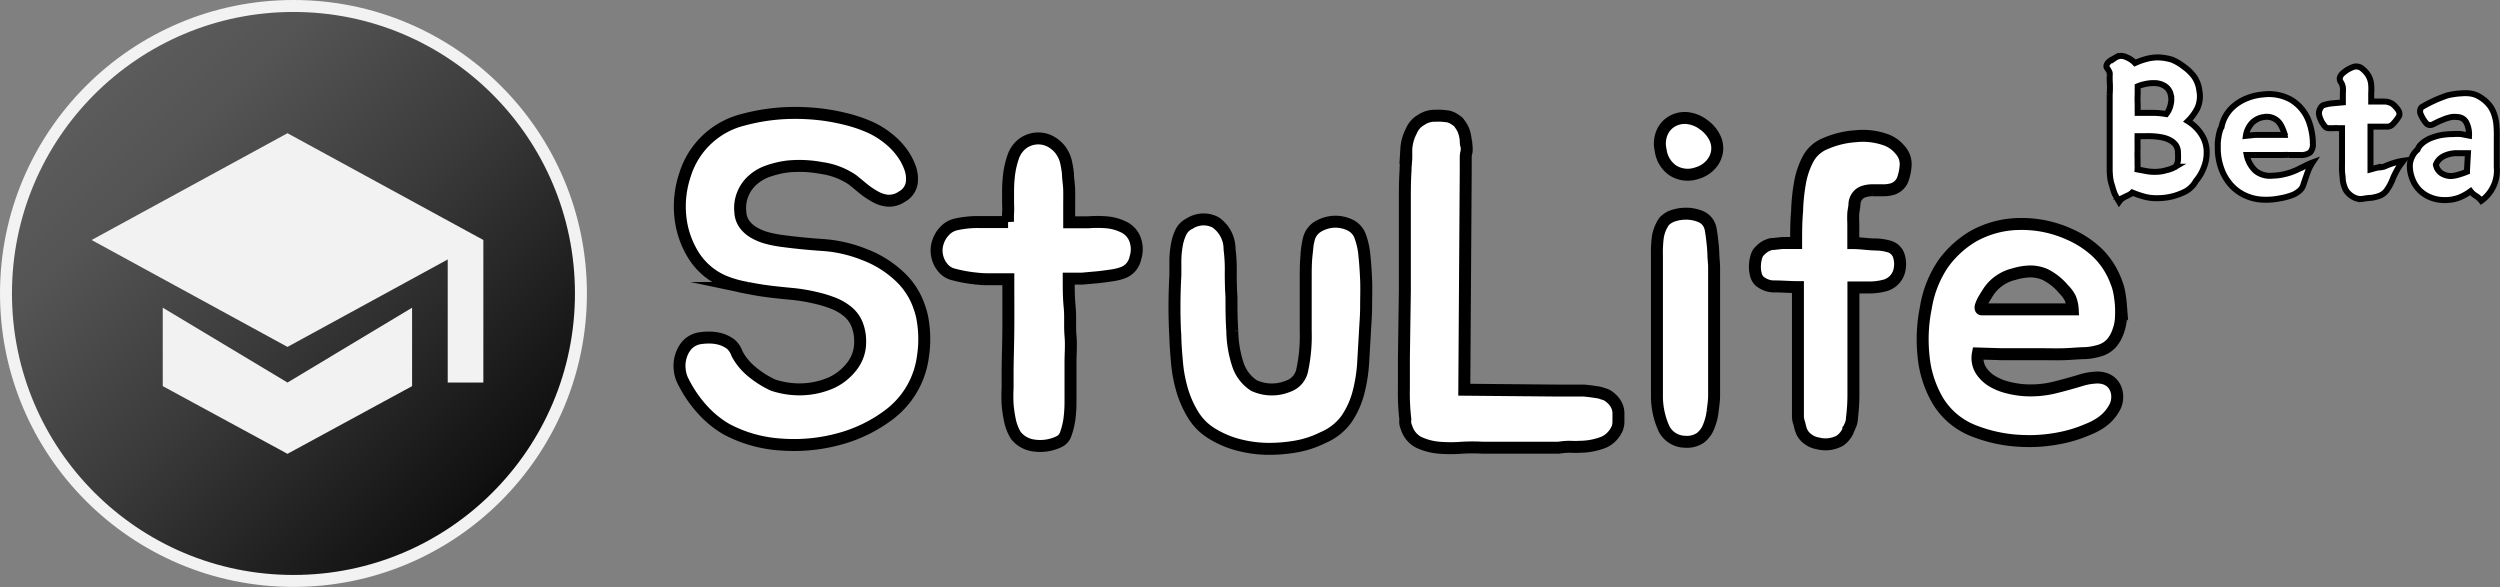
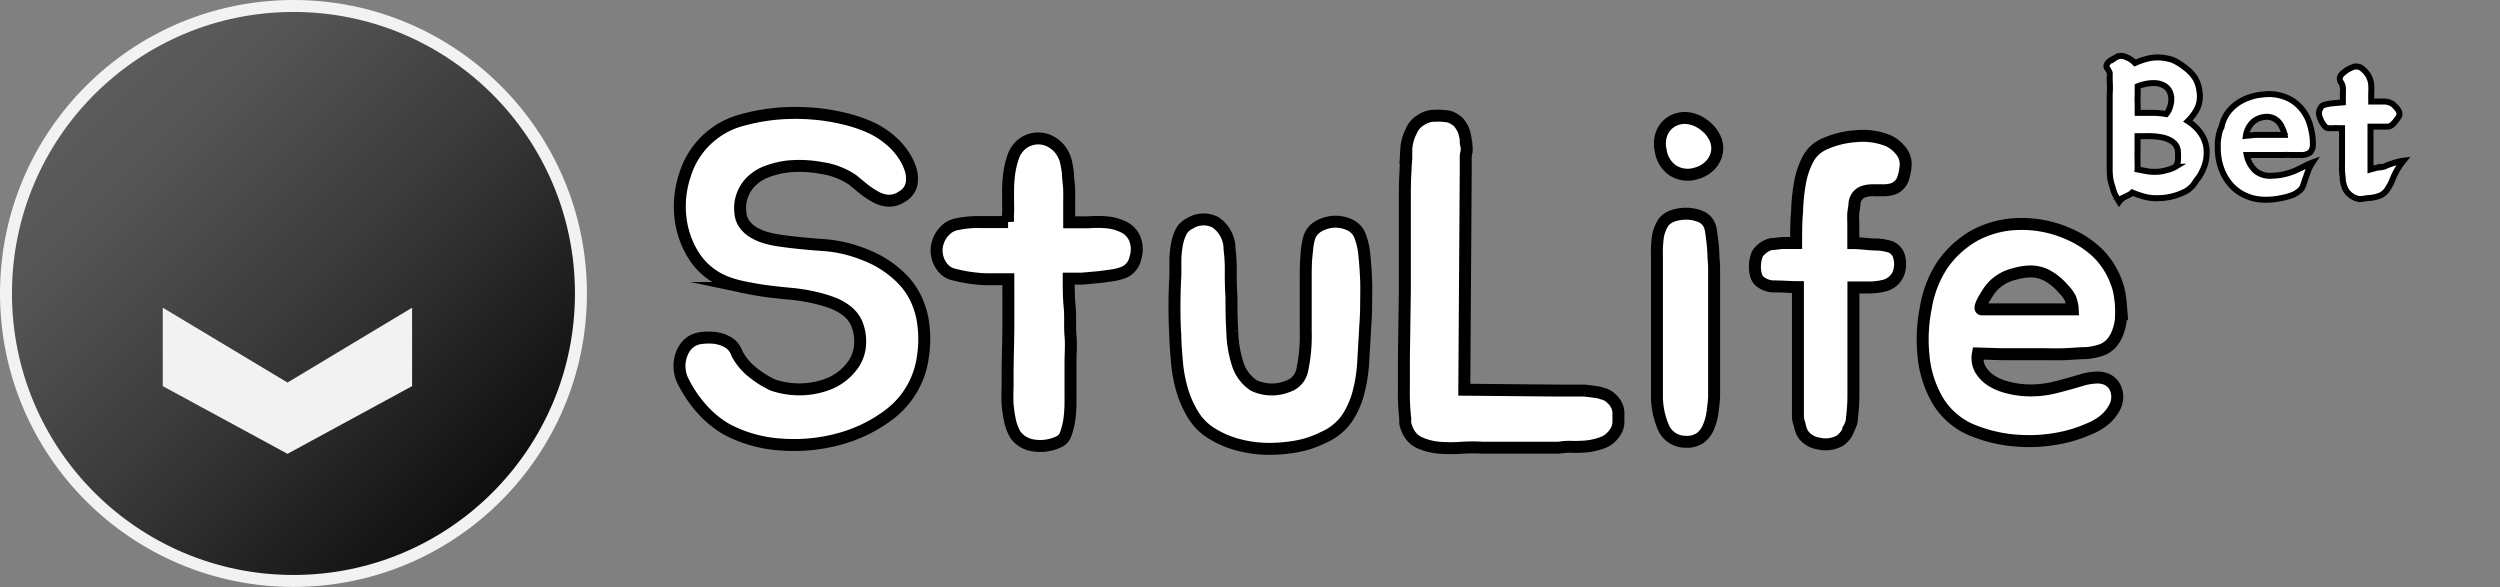
<svg xmlns="http://www.w3.org/2000/svg" viewBox="0 0 209.06 49.09">
  <rect x="0" y="0" width="209.06" height="49.09" fill="#808080" stroke="none" />
  <defs>
    <style>.cls-1,.cls-4{fill:#fff;stroke:#000;}.cls-1,.cls-2,.cls-4{stroke-miterlimit:10;}.cls-2{stroke:#f2f2f2;fill:url(#무제_그라디언트_23);}.cls-3{fill:#f2f2f2;}.cls-4{stroke-width:0.5px;}</style>
    <linearGradient id="무제_그라디언트_23" x1="6.66" y1="6.66" x2="41.72" y2="41.72" gradientUnits="userSpaceOnUse">
      <stop offset="0" stop-color="#5d5d5d" />
      <stop offset="0.2" stop-color="#545454" />
      <stop offset="0.53" stop-color="#3a3a3a" />
      <stop offset="0.96" stop-color="#111" />
      <stop offset="0.99" stop-color="#0d0d0d" />
    </linearGradient>
  </defs>
  <title>beta_logo_white_cut</title>
  <g id="레이어_1" data-name="레이어 1">
    <path class="cls-1" d="M101.26,26.16a5.9,5.9,0,0,1,.29,1.22,9.15,9.15,0,0,1,.1,1.38,9,9,0,0,1-.1,1.38A7.24,7.24,0,0,1,98.82,35a12.11,12.11,0,0,1-4.25,2.11,14.34,14.34,0,0,1-4.94.47,11.12,11.12,0,0,1-4.52-1.28A8.4,8.4,0,0,1,83,34.55a10.3,10.3,0,0,1-1.51-2.25,2.6,2.6,0,0,1-.29-1,2.65,2.65,0,0,1,.1-1.09,2.47,2.47,0,0,1,.5-.93,1.88,1.88,0,0,1,1-.57,4.69,4.69,0,0,1,.88-.07,3.4,3.4,0,0,1,.95.13,2.73,2.73,0,0,1,.85.43A1.94,1.94,0,0,1,86,30a5,5,0,0,0,1.23,1.49A8.14,8.14,0,0,0,89,32.61a7,7,0,0,0,2.59.35,6.56,6.56,0,0,0,2.37-.58A4.62,4.62,0,0,0,95.63,31a3.25,3.25,0,0,0,.66-2A3.8,3.8,0,0,0,96,27.46a2.73,2.73,0,0,0-.76-1,4.49,4.49,0,0,0-1.16-.68,10.64,10.64,0,0,0-1.5-.46A14.93,14.93,0,0,0,90.72,25c-.63-.06-1.27-.12-1.92-.2s-1.28-.18-1.9-.31A9.26,9.26,0,0,1,85.07,24a5.58,5.58,0,0,1-2.72-2.25,7.53,7.53,0,0,1-1.1-3.26,8.29,8.29,0,0,1,.4-3.48,6.8,6.8,0,0,1,4.84-4.58,16.47,16.47,0,0,1,3.82-.57,18.52,18.52,0,0,1,2.35.08,16.57,16.57,0,0,1,2.29.39A12.15,12.15,0,0,1,97,11a7,7,0,0,1,1.65,1,5.83,5.83,0,0,1,1,1,5,5,0,0,1,.78,1.36,2.69,2.69,0,0,1,.17,1.38,1.6,1.6,0,0,1-.83,1.12,1.87,1.87,0,0,1-1.19.33,2.56,2.56,0,0,1-1.06-.35,6.89,6.89,0,0,1-1-.68l-.85-.7a6.16,6.16,0,0,0-2.6-1,10,10,0,0,0-2.91-.12,8,8,0,0,0-1.6.39,3.75,3.75,0,0,0-1.26.74,3.12,3.12,0,0,0-.81,1.14,3.07,3.07,0,0,0-.22,1.53,1.87,1.87,0,0,0,.37,1.05,2.53,2.53,0,0,0,.82.7,4.43,4.43,0,0,0,1.07.43,9.15,9.15,0,0,0,1.16.23c1.17.16,2.33.27,3.5.35a11.33,11.33,0,0,1,3.41.78,8.85,8.85,0,0,1,2.91,1.78A6.18,6.18,0,0,1,101.26,26.16Z" transform="translate(-24.36 -0.41)" />
    <path class="cls-1" d="M119.24,20.34A2.38,2.38,0,0,1,119.3,22a1.64,1.64,0,0,1-.91,1.16,4.05,4.05,0,0,1-.93.26c-.39.06-.81.12-1.27.17l-1.34.12c-.44,0-.81,0-1.12,0,0,.77,0,1.57.08,2.38s0,1.61.07,2.39,0,1.52,0,2.23,0,1.36,0,1.93V34a11.29,11.29,0,0,1-.09,1.45,6.15,6.15,0,0,1-.3,1.23,1.07,1.07,0,0,1-.58.67,3.64,3.64,0,0,1-2.19.3,2.26,2.26,0,0,1-1.42-.84,4,4,0,0,1-.47-1.18,10.73,10.73,0,0,1-.21-1.4,13.32,13.32,0,0,1,0-1.4c0-.45,0-.85,0-1.18,0-1.09.05-2.33.06-3.71s0-2.78,0-4.18h-1.77c-.48,0-1-.06-1.43-.12a11.74,11.74,0,0,1-1.34-.27,1.64,1.64,0,0,1-.9-.53,2.22,2.22,0,0,1-.52-1.08,2.18,2.18,0,0,1,.08-1.11,2.35,2.35,0,0,1,.56-.93,1.83,1.83,0,0,1,.89-.53,8.16,8.16,0,0,1,2-.21c.86,0,1.66,0,2.41,0a6.56,6.56,0,0,1,0-.76,5.79,5.79,0,0,0,0-.72c0-.31,0-.7,0-1.18a11.61,11.61,0,0,1,.1-1.44,7.31,7.31,0,0,1,.33-1.36,2.39,2.39,0,0,1,.66-1,2.19,2.19,0,0,1,2.31-.35,2.62,2.62,0,0,1,.9.68,2.77,2.77,0,0,1,.52,1,8.45,8.45,0,0,1,.19,1.11c0,.43.09.87.1,1.34s0,.93,0,1.4V19H114c.39,0,.84,0,1.36,0a9.71,9.71,0,0,1,1.53,0,4,4,0,0,1,1.38.37A1.88,1.88,0,0,1,119.24,20.34Z" transform="translate(-24.36 -0.41)" />
    <path class="cls-1" d="M138.5,28.22c-.05.85-.1,1.72-.15,2.58a12.9,12.9,0,0,1-.41,2.51,7.08,7.08,0,0,1-1,2.17A4.66,4.66,0,0,1,135,37a8.17,8.17,0,0,1-2.33.76,13,13,0,0,1-2.49.18,10.18,10.18,0,0,1-2.41-.37,8.08,8.08,0,0,1-2.09-.92,4.67,4.67,0,0,1-1.52-1.51,8.6,8.6,0,0,1-.91-2,11.8,11.8,0,0,1-.45-2.25c-.07-.78-.13-1.5-.15-2.18a46.5,46.5,0,0,1,0-5.28V22.3a7.48,7.48,0,0,1,.1-1.26,4.15,4.15,0,0,1,.33-1.15,1.56,1.56,0,0,1,.77-.79A2.15,2.15,0,0,1,126,19a2.7,2.7,0,0,1,1.18,2.25,13.65,13.65,0,0,1,.1,2q0,1.09.06,2c0,.88,0,1.83.07,2.85a9.4,9.4,0,0,0,.45,2.74,3.33,3.33,0,0,0,1.36,1.81,3.57,3.57,0,0,0,2.85.06,1.79,1.79,0,0,0,1.19-1.36,13.63,13.63,0,0,0,.29-3.23c0-.62,0-1.3,0-2.06s0-1.49,0-2.23,0-1.42.06-2a7,7,0,0,1,.21-1.46,1.67,1.67,0,0,1,.82-1.05,2.91,2.91,0,0,1,1.32-.37,2.83,2.83,0,0,1,1.32.29,1.68,1.68,0,0,1,.85,1,6.06,6.06,0,0,1,.33,1.58c.07.63.11,1.32.14,2s0,1.49,0,2.25S138.53,27.55,138.5,28.22Z" transform="translate(-24.36 -0.41)" />
    <path class="cls-1" d="M159.63,34.51a1.66,1.66,0,0,1,.07.56v.6a1.63,1.63,0,0,1-.11.59,2.33,2.33,0,0,1-.31.5,2.09,2.09,0,0,1-1,.7,5.53,5.53,0,0,1-1.75.31,8.57,8.57,0,0,1-.89,0,5.86,5.86,0,0,0-.94.08h-.15c-2,0-4,0-6.18,0a14.7,14.7,0,0,0-1.74,0,12.11,12.11,0,0,1-1.91,0A5.09,5.09,0,0,1,143,37.4,2.06,2.06,0,0,1,142,36.22a2,2,0,0,1-.12-.37,1.5,1.5,0,0,1,0-.37,19.08,19.08,0,0,1-.12-2.6c0-.85,0-1.7,0-2.52l.08-5.63V19.52c0-.93,0-1.76,0-2.48s0-1.53.06-2.41v-.19l.06-.78c0-.26,0-.52,0-.78a3.72,3.72,0,0,1,.42-1.51,1.89,1.89,0,0,1,.82-.93,2,2,0,0,1,1.2-.35,4.61,4.61,0,0,1,.53,0l.48.05a1.42,1.42,0,0,1,.45.16,3.33,3.33,0,0,1,.45.31,3.41,3.41,0,0,1,.42.66,3.37,3.37,0,0,1,.2.85c0,.19,0,.35.07.51a2.42,2.42,0,0,1,0,.47,1.47,1.47,0,0,0-.07.46v1.13L146.81,33l7.69.07h1.82l.51,0,.54.06.55.08a2,2,0,0,1,.46.12,1.44,1.44,0,0,1,.7.38A1.79,1.79,0,0,1,159.63,34.51Z" transform="translate(-24.36 -0.41)" />
    <path class="cls-1" d="M167.7,22.75c0,.72,0,1.54,0,2.44s0,1.85,0,2.82v2.87c0,.95,0,1.82,0,2.62,0,.39-.06.81-.12,1.26a4.48,4.48,0,0,1-.31,1.26,2.2,2.2,0,0,1-.71,1,2,2,0,0,1-1.31.33,2,2,0,0,1-1.72-1.05,6.55,6.55,0,0,1-.61-2.72c0-.6,0-1.28,0-2.06s0-1.56,0-2.37,0-1.58,0-2.35V24.69c0-.37,0-.81,0-1.32s0-1.05,0-1.6A10.06,10.06,0,0,1,163,20.2a3.27,3.27,0,0,1,.51-1.26,1.8,1.8,0,0,1,.77-.49,3.43,3.43,0,0,1,1.07-.17,3.09,3.09,0,0,1,1.09.19,1.42,1.42,0,0,1,.75.55,1.58,1.58,0,0,1,.24.66c.05.28.09.6.13.95s.07.71.08,1.09S167.7,22.43,167.7,22.75Zm-1.47-7.85a2.32,2.32,0,0,1-2-.25,2.43,2.43,0,0,1-1-1.69,2.38,2.38,0,0,1,.11-1.44,2,2,0,0,1,.82-.95,2.14,2.14,0,0,1,1.24-.29,2.73,2.73,0,0,1,1.4.54,2.94,2.94,0,0,1,.95,1.09,2,2,0,0,1,.19,1.21,2.12,2.12,0,0,1-.52,1.06A2.48,2.48,0,0,1,166.23,14.9Z" transform="translate(-24.36 -0.41)" />
    <path class="cls-1" d="M182.26,21a1.21,1.21,0,0,1,.86.72,2.25,2.25,0,0,1,.11,1.1,1.71,1.71,0,0,1-1.32,1.48,5.3,5.3,0,0,1-1.26.15c-.43,0-.86,0-1.3,0v9a15.39,15.39,0,0,1-.12,1.9,1.63,1.63,0,0,1-.19.74.62.62,0,0,1-.12.23.51.51,0,0,1-.08.24,2,2,0,0,1-.62.7,2.5,2.5,0,0,1-1.82.23,1.89,1.89,0,0,1-.89-.39,1.48,1.48,0,0,1-.51-.66,2.91,2.91,0,0,1-.12-.39,1.9,1.9,0,0,0-.11-.39,2.7,2.7,0,0,1-.06-.36c0-.12,0-.22,0-.3V32.8c0-1.34,0-2.74,0-4.19s0-2.85,0-4.19c-.6,0-1.21-.05-1.85-.06a1.93,1.93,0,0,1-1.37-.45,1.16,1.16,0,0,1-.31-.6,2.42,2.42,0,0,1-.06-.76,2.71,2.71,0,0,1,.13-.72,1,1,0,0,1,.31-.48,1.85,1.85,0,0,1,.92-.53c.27,0,.61-.07,1-.09l.52,0,.56,0c0-.88,0-1.76.08-2.64a16.07,16.07,0,0,1,.25-2.43,6.71,6.71,0,0,1,.66-1.94A2.83,2.83,0,0,1,177,12.42a7.52,7.52,0,0,1,2.56-.62,5.7,5.7,0,0,1,2.61.34,2.7,2.7,0,0,1,1.06.78,1.76,1.76,0,0,1,.49,1.28,4.21,4.21,0,0,1-.27,1.28,1.37,1.37,0,0,1-1,.78,2.92,2.92,0,0,1-.72.06l-.76,0a2.37,2.37,0,0,0-.72.1,1.09,1.09,0,0,0-.56.37,1.21,1.21,0,0,0-.25.62c0,.26-.07.53-.1.81a8,8,0,0,0,0,.84c0,.27,0,.5,0,.68v1c.6,0,1.15.09,1.65.11A4.64,4.64,0,0,1,182.26,21Z" transform="translate(-24.36 -0.41)" />
    <path class="cls-1" d="M198.61,32.14a5.08,5.08,0,0,1,.95-.15,2,2,0,0,1,.89.11,1.47,1.47,0,0,1,.68.53,1.7,1.7,0,0,1,.28,1,1.8,1.8,0,0,1-.24.89,3.59,3.59,0,0,1-.58.78,3.85,3.85,0,0,1-.78.6,5,5,0,0,1-.81.4,11.19,11.19,0,0,1-2.58.78,13,13,0,0,1-3,.2,12.18,12.18,0,0,1-4-.84,6.06,6.06,0,0,1-3-2.5,9,9,0,0,1-1.21-3.81,13.25,13.25,0,0,1,.2-4,9.11,9.11,0,0,1,1.45-3.67,8.33,8.33,0,0,1,2.47-2.27,8.08,8.08,0,0,1,3.92-1.05,9.61,9.61,0,0,1,4.16.86,8.16,8.16,0,0,1,2.37,1.57A6.59,6.59,0,0,1,201.33,24a4.36,4.36,0,0,1,.25.85c.06.34.11.69.14,1.07a10.09,10.09,0,0,1,0,1.1,3.54,3.54,0,0,1-.2,1,3,3,0,0,1-.58,1.08,2.14,2.14,0,0,1-.89.59,5.17,5.17,0,0,1-1.3.25c-.51,0-1.11.07-1.81.09s-1.2,0-1.75,0-1.1,0-1.67,0l-1.76,0-2-.06a2,2,0,0,0,.21,1.34,2.88,2.88,0,0,0,.91.93,4.61,4.61,0,0,0,1.32.56,7.59,7.59,0,0,0,1.44.24,8.38,8.38,0,0,0,2.52-.22C196.93,32.63,197.75,32.4,198.61,32.14Zm-1.67-7.53a4.84,4.84,0,0,0-1.55-1.24,3.08,3.08,0,0,0-1.3-.26,5,5,0,0,0-1.3.22,3.59,3.59,0,0,0-1.91,1.16,3.64,3.64,0,0,0-.27.37c-.13.2-.25.4-.37.6A3.07,3.07,0,0,0,190,26c-.05.19,0,.28.08.28h7.61a2.91,2.91,0,0,0-.2-.92A2.78,2.78,0,0,0,196.94,24.61Z" transform="translate(-24.36 -0.41)" />
    <circle class="cls-2" cx="24.54" cy="24.54" r="24.04" />
-     <polygon class="cls-3" points="24.04 11.14 7.66 20.07 24.04 29.01 40.42 20.07 24.04 11.14" />
    <polygon class="cls-3" points="34.46 25.73 24.04 31.99 13.61 25.73 13.61 32.29 24.04 37.95 34.46 32.29 34.46 25.73" />
-     <rect class="cls-3" x="37.44" y="20.07" width="2.98" height="11.92" />
  </g>
  <g id="레이어_2" data-name="레이어 2">
    <path class="cls-4" d="M207.32,10.54a3.54,3.54,0,0,1,1.16,1.15,2.7,2.7,0,0,1,.41,1.52,3.27,3.27,0,0,1-.25,1.24,3.59,3.59,0,0,1-.64,1.08,2.2,2.2,0,0,1-1.12,1,5,5,0,0,1-2,.45,4,4,0,0,1-1.15-.11,8.24,8.24,0,0,1-1.06-.36,1.15,1.15,0,0,1-.26.19l-.29.14a2.38,2.38,0,0,0-.3.18,1.24,1.24,0,0,0-.25.26c-.15-.25-.28-.48-.38-.68A5.64,5.64,0,0,1,201,16a3.77,3.77,0,0,1-.16-.6,6.94,6.94,0,0,1-.06-.73c0-.23,0-.43,0-.58s0-.31,0-.45,0-.29,0-.45,0-.35,0-.6,0-.62,0-.94,0-.63,0-.95l0-1.23c0-.41,0-.78,0-1.14a8.64,8.64,0,0,0,0-1.21c0-.15,0-.27,0-.37a1.37,1.37,0,0,0,0-.25.88.88,0,0,0-.09-.2,1.08,1.08,0,0,0-.15-.22.3.3,0,0,1,0-.27.59.59,0,0,1,.18-.24,1.17,1.17,0,0,1,.26-.18l.25-.14a1,1,0,0,1,.51-.17,1.16,1.16,0,0,1,.45.12,2,2,0,0,1,.71.48,5.94,5.94,0,0,1,.95-.34,3.85,3.85,0,0,1,.92-.13,4.36,4.36,0,0,1,1.22.19A4.24,4.24,0,0,1,207,6a3.64,3.64,0,0,1,.88.87A2.61,2.61,0,0,1,208.28,8a2.43,2.43,0,0,1-.17,1.47A4.18,4.18,0,0,1,207.32,10.54Zm-1.45-2.27a1.11,1.11,0,0,0-.49-.67,1.62,1.62,0,0,0-.89-.24,3,3,0,0,0-.75.08,3,3,0,0,0-.62.19V8.3a6.74,6.74,0,0,0,0,.78c0,.26,0,.52,0,.77l.64,0,.61,0a6.27,6.27,0,0,1,1.14.1,1.84,1.84,0,0,0,.36-.76A1.71,1.71,0,0,0,205.87,8.27Zm.41,6.08a1,1,0,0,0,.21-.53,5,5,0,0,0,0-.62,1.11,1.11,0,0,0-.19-.67,1.43,1.43,0,0,0-.5-.41,2.33,2.33,0,0,0-.69-.23,5.55,5.55,0,0,0-.83-.09,5.61,5.61,0,0,0-.58,0l-.59,0v.26a2.44,2.44,0,0,0,0,.27c0,.25,0,.49,0,.71a6,6,0,0,0,0,.6c0,.22,0,.39,0,.51a3.25,3.25,0,0,1,0,.43l.8.15a3.69,3.69,0,0,0,.71.05,3.14,3.14,0,0,0,.91-.14A2.43,2.43,0,0,0,206.28,14.35Z" transform="translate(-24.36 -0.41)" />
    <path class="cls-4" d="M214.4,15.1a4.66,4.66,0,0,0,1.12-.16,5,5,0,0,0,.91-.32l.69-.34a4.64,4.64,0,0,1,.62-.28,3.85,3.85,0,0,0-.44.91c-.12.35-.24.68-.34,1a1,1,0,0,1-.32.46,2.33,2.33,0,0,1-.48.31A5.47,5.47,0,0,1,215,17a5.67,5.67,0,0,1-1.3.11,3.88,3.88,0,0,1-1.53-.33,3.57,3.57,0,0,1-1.23-.88,4.05,4.05,0,0,1-.81-1.35,5,5,0,0,1-.31-1.74c0-.13,0-.28,0-.44a4.26,4.26,0,0,1,.06-.5,3.11,3.11,0,0,1,.1-.46,1.22,1.22,0,0,1,.15-.36,3,3,0,0,1,.38-1,3.11,3.11,0,0,1,.74-.84,3.88,3.88,0,0,1,1.05-.6,4.49,4.49,0,0,1,1.3-.3,3.81,3.81,0,0,1,2.34.44,3.53,3.53,0,0,1,1.5,1.82,5.36,5.36,0,0,1,.23.84,4.87,4.87,0,0,1,.1,1,1,1,0,0,1-.23.75,1.28,1.28,0,0,1-.85.21l-.24,0-.26,0h-.42a3.92,3.92,0,0,0-.48,0l-2.59,0h-.46a2.48,2.48,0,0,0,.75,1.34A1.93,1.93,0,0,0,214.4,15.1Zm-.63-4.91a1.7,1.7,0,0,0-1.08.49,2,2,0,0,0-.52,1.09l.79-.08.56,0h.88l1,0-.05-.24a4.4,4.4,0,0,0-.21-.5,1.56,1.56,0,0,0-.32-.43,1.35,1.35,0,0,0-1.09-.33Z" transform="translate(-24.36 -0.41)" />
    <path class="cls-4" d="M223.77,14.33a5.48,5.48,0,0,1,.8-.3,4.32,4.32,0,0,1,.78-.18,6.39,6.39,0,0,0-.5.71,7.68,7.68,0,0,0-.38.76,4.2,4.2,0,0,1-.47.92,1.33,1.33,0,0,1-.65.54,3.13,3.13,0,0,1-.76.18c-.26,0-.51.07-.77.09a1.2,1.2,0,0,1-.54-.1,1.74,1.74,0,0,1-.52-.36,1.25,1.25,0,0,1-.33-.51,2.5,2.5,0,0,1-.16-.64c0-.24-.05-.48-.06-.73s0-.51,0-.76,0-.65,0-1.11,0-1,0-1.71l-.36,0a1,1,0,0,0-.31,0l-.45,0a.42.42,0,0,1-.32-.16,1.17,1.17,0,0,1-.14-.19,1.64,1.64,0,0,1-.16-.26l-.12-.29a1.49,1.49,0,0,1-.06-.25.55.55,0,0,1,0-.22.75.75,0,0,1,.08-.24,1,1,0,0,1,.14-.22.43.43,0,0,1,.22-.12,3.43,3.43,0,0,1,.68-.13l.87-.08,0-.79a2.26,2.26,0,0,0,0-.45,1,1,0,0,0-.16-.44.48.48,0,0,1-.08-.43.8.8,0,0,1,.29-.37,2.32,2.32,0,0,1,.44-.31,3.65,3.65,0,0,1,.44-.19.77.77,0,0,1,.37,0,.75.75,0,0,1,.34.18,2.07,2.07,0,0,1,.52.61,1.82,1.82,0,0,1,.21.75,4.75,4.75,0,0,1,0,.66c0,.23,0,.47,0,.71l.64,0,.53,0a1.41,1.41,0,0,1,.61.2,2.26,2.26,0,0,1,.48.52.6.6,0,0,1,.1.3.38.38,0,0,1-.07.26,3.39,3.39,0,0,1-.47.6.65.65,0,0,1-.54.22l-.62,0-.72,0,0,1.89v.8c0,.16,0,.32,0,.48s0,.3,0,.41l.59-.16A2.18,2.18,0,0,0,223.77,14.33Z" transform="translate(-24.36 -0.41)" />
-     <path class="cls-4" d="M233.15,12c0,.42,0,.74,0,.95v1.43a3.11,3.11,0,0,1-1.29,2.82,1.93,1.93,0,0,0-.52-.45,1.45,1.45,0,0,1-.38-.35v0a4.31,4.31,0,0,1-.92.52,3.29,3.29,0,0,1-1.23.22,3.09,3.09,0,0,1-1.22-.23,2.77,2.77,0,0,1-.91-.6,2.72,2.72,0,0,1-.57-.89,3,3,0,0,1-.23-1.08,1.72,1.72,0,0,1,.18-.8,1.66,1.66,0,0,1,.46-.61,1.33,1.33,0,0,1,.41-.55,2.55,2.55,0,0,1,.7-.42,5,5,0,0,1,.9-.26,6.63,6.63,0,0,1,1-.08,4.84,4.84,0,0,1,.63,0l.67.13a2.19,2.19,0,0,0-.24-1.12.84.84,0,0,0-.71-.43,2,2,0,0,0-.53,0,5.26,5.26,0,0,0-.53.15l-.51.21-.44.22a.56.56,0,0,1-.38.08.52.52,0,0,1-.28-.19,3,3,0,0,1-.45-.78.6.6,0,0,1,0-.32.32.32,0,0,1,.18-.24,9.8,9.8,0,0,1,.9-.47c.29-.14.64-.28,1.05-.43a2.91,2.91,0,0,1,.56-.13,5.16,5.16,0,0,1,.7-.08,3.54,3.54,0,0,1,.73,0,2.07,2.07,0,0,1,.62.17,3.13,3.13,0,0,1,.84.6,2.38,2.38,0,0,1,.51.75,3.85,3.85,0,0,1,.26,1A10.5,10.5,0,0,1,233.15,12Zm-5.09,2.17a1.06,1.06,0,0,0,.45.72,1.47,1.47,0,0,0,.83.24A2.71,2.71,0,0,0,230,15a6.4,6.4,0,0,0,.66-.23v-.14l.08-1.41-.43,0h-.5a2.44,2.44,0,0,0-1.08.24A1.33,1.33,0,0,0,228.06,14.17Z" transform="translate(-24.36 -0.41)" />
  </g>
</svg>